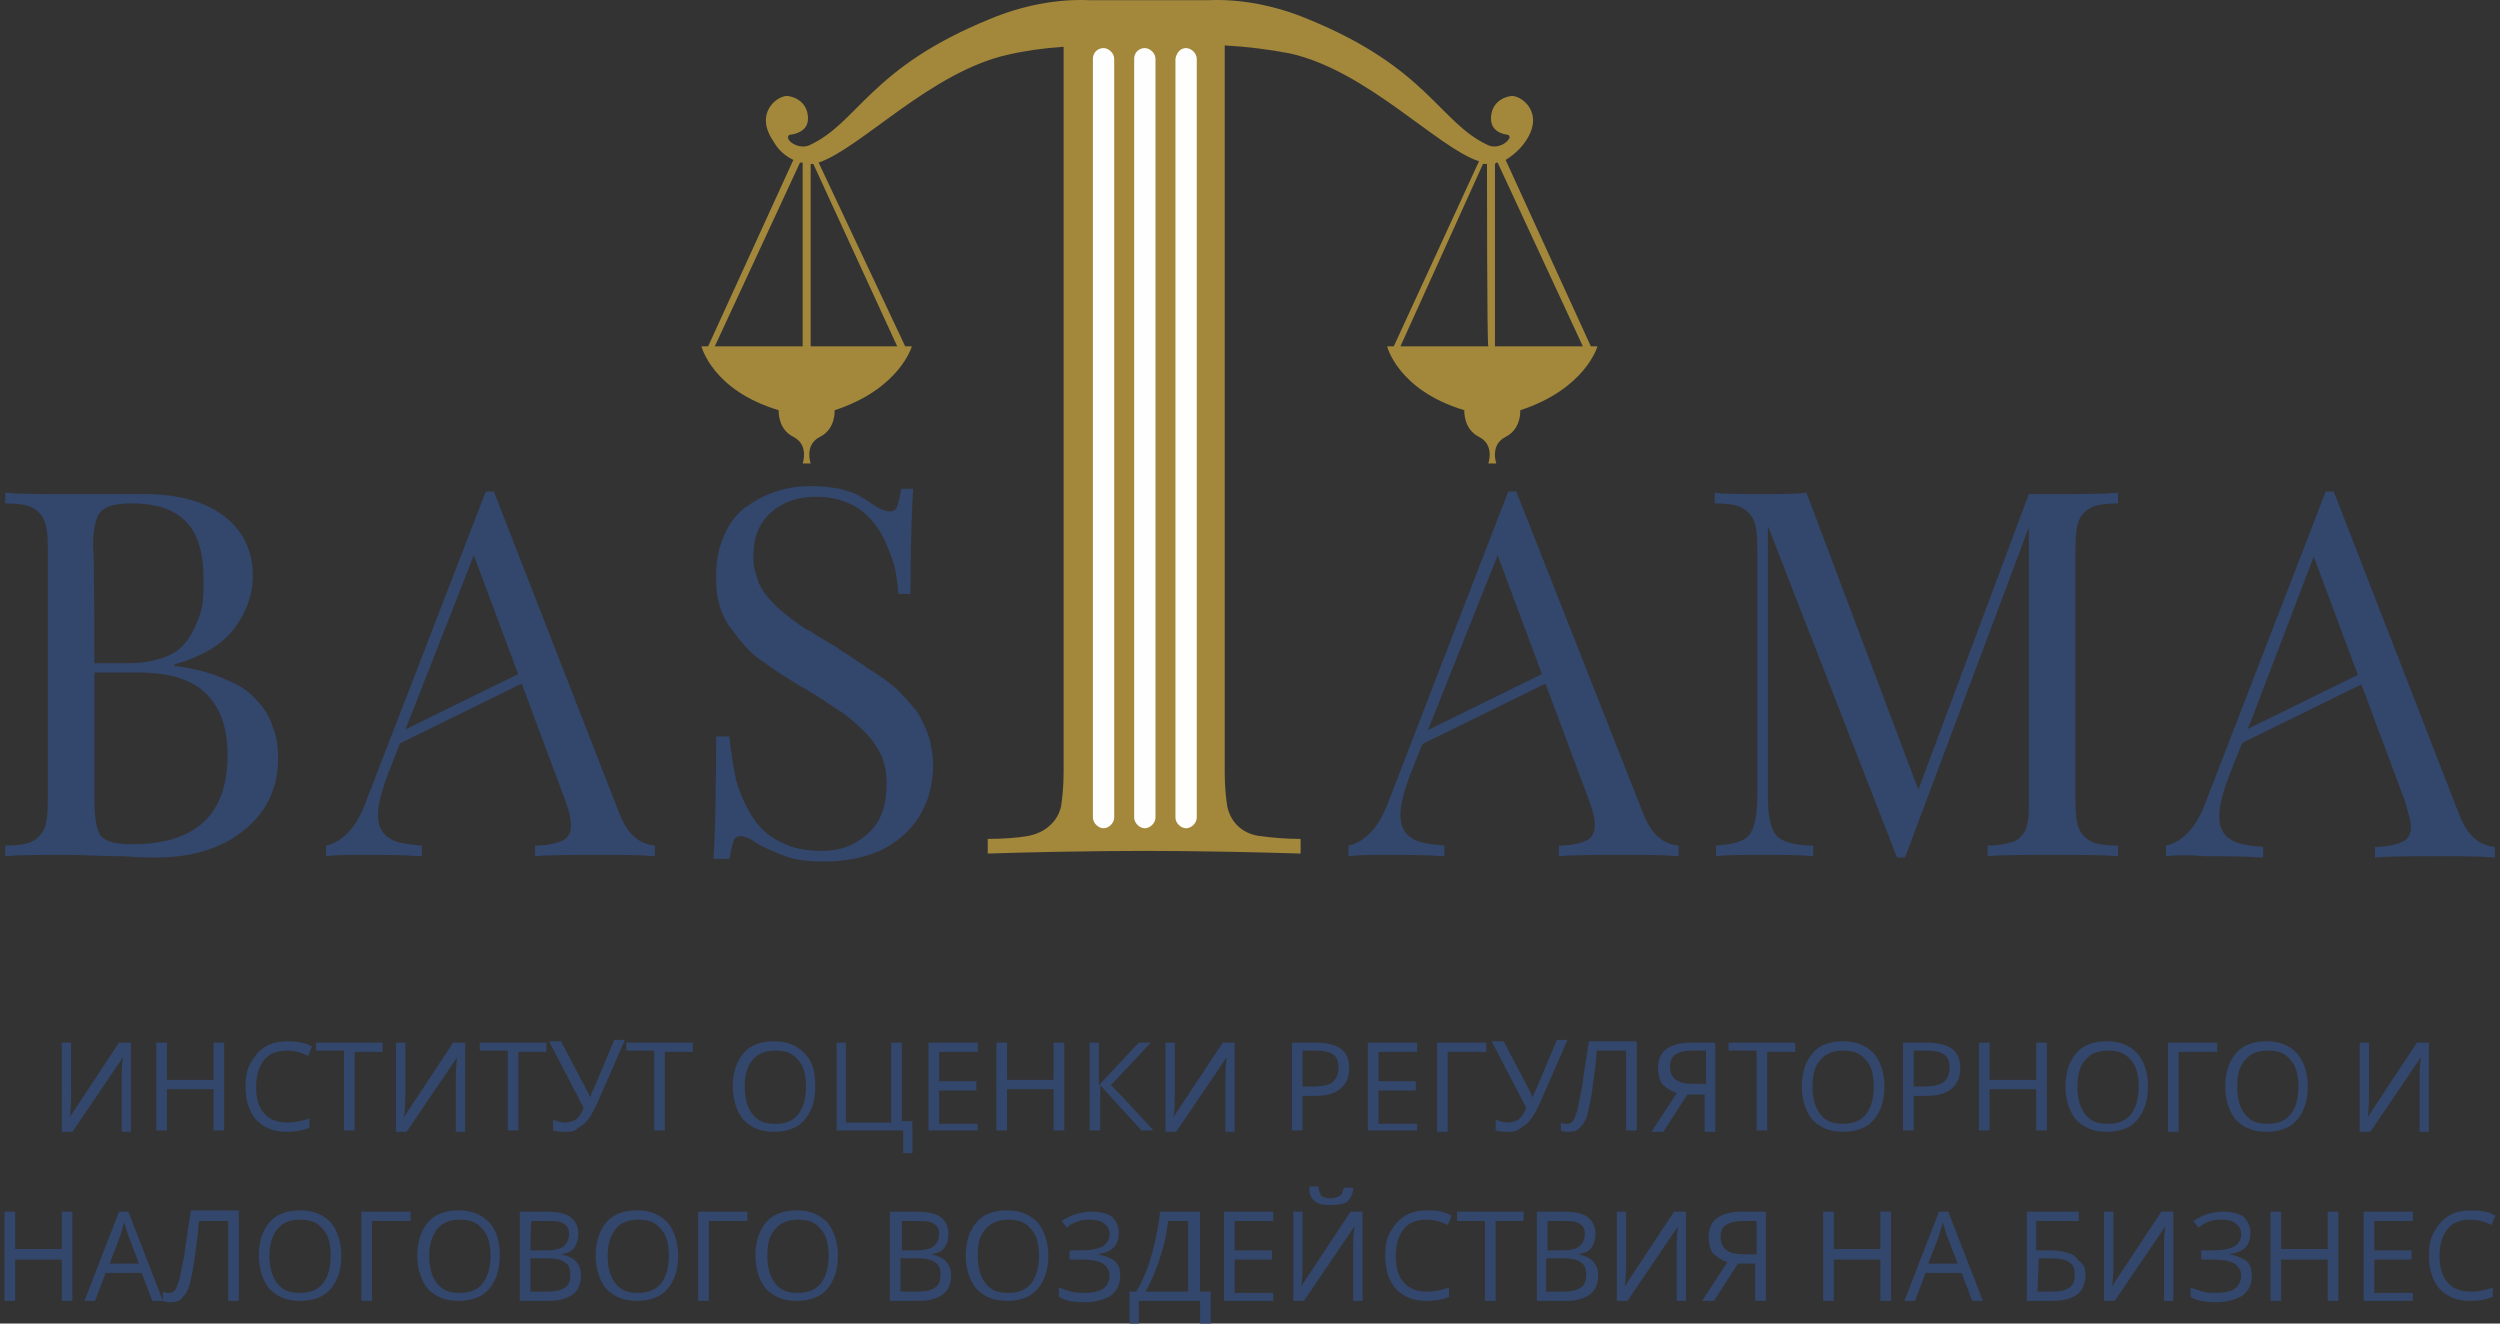
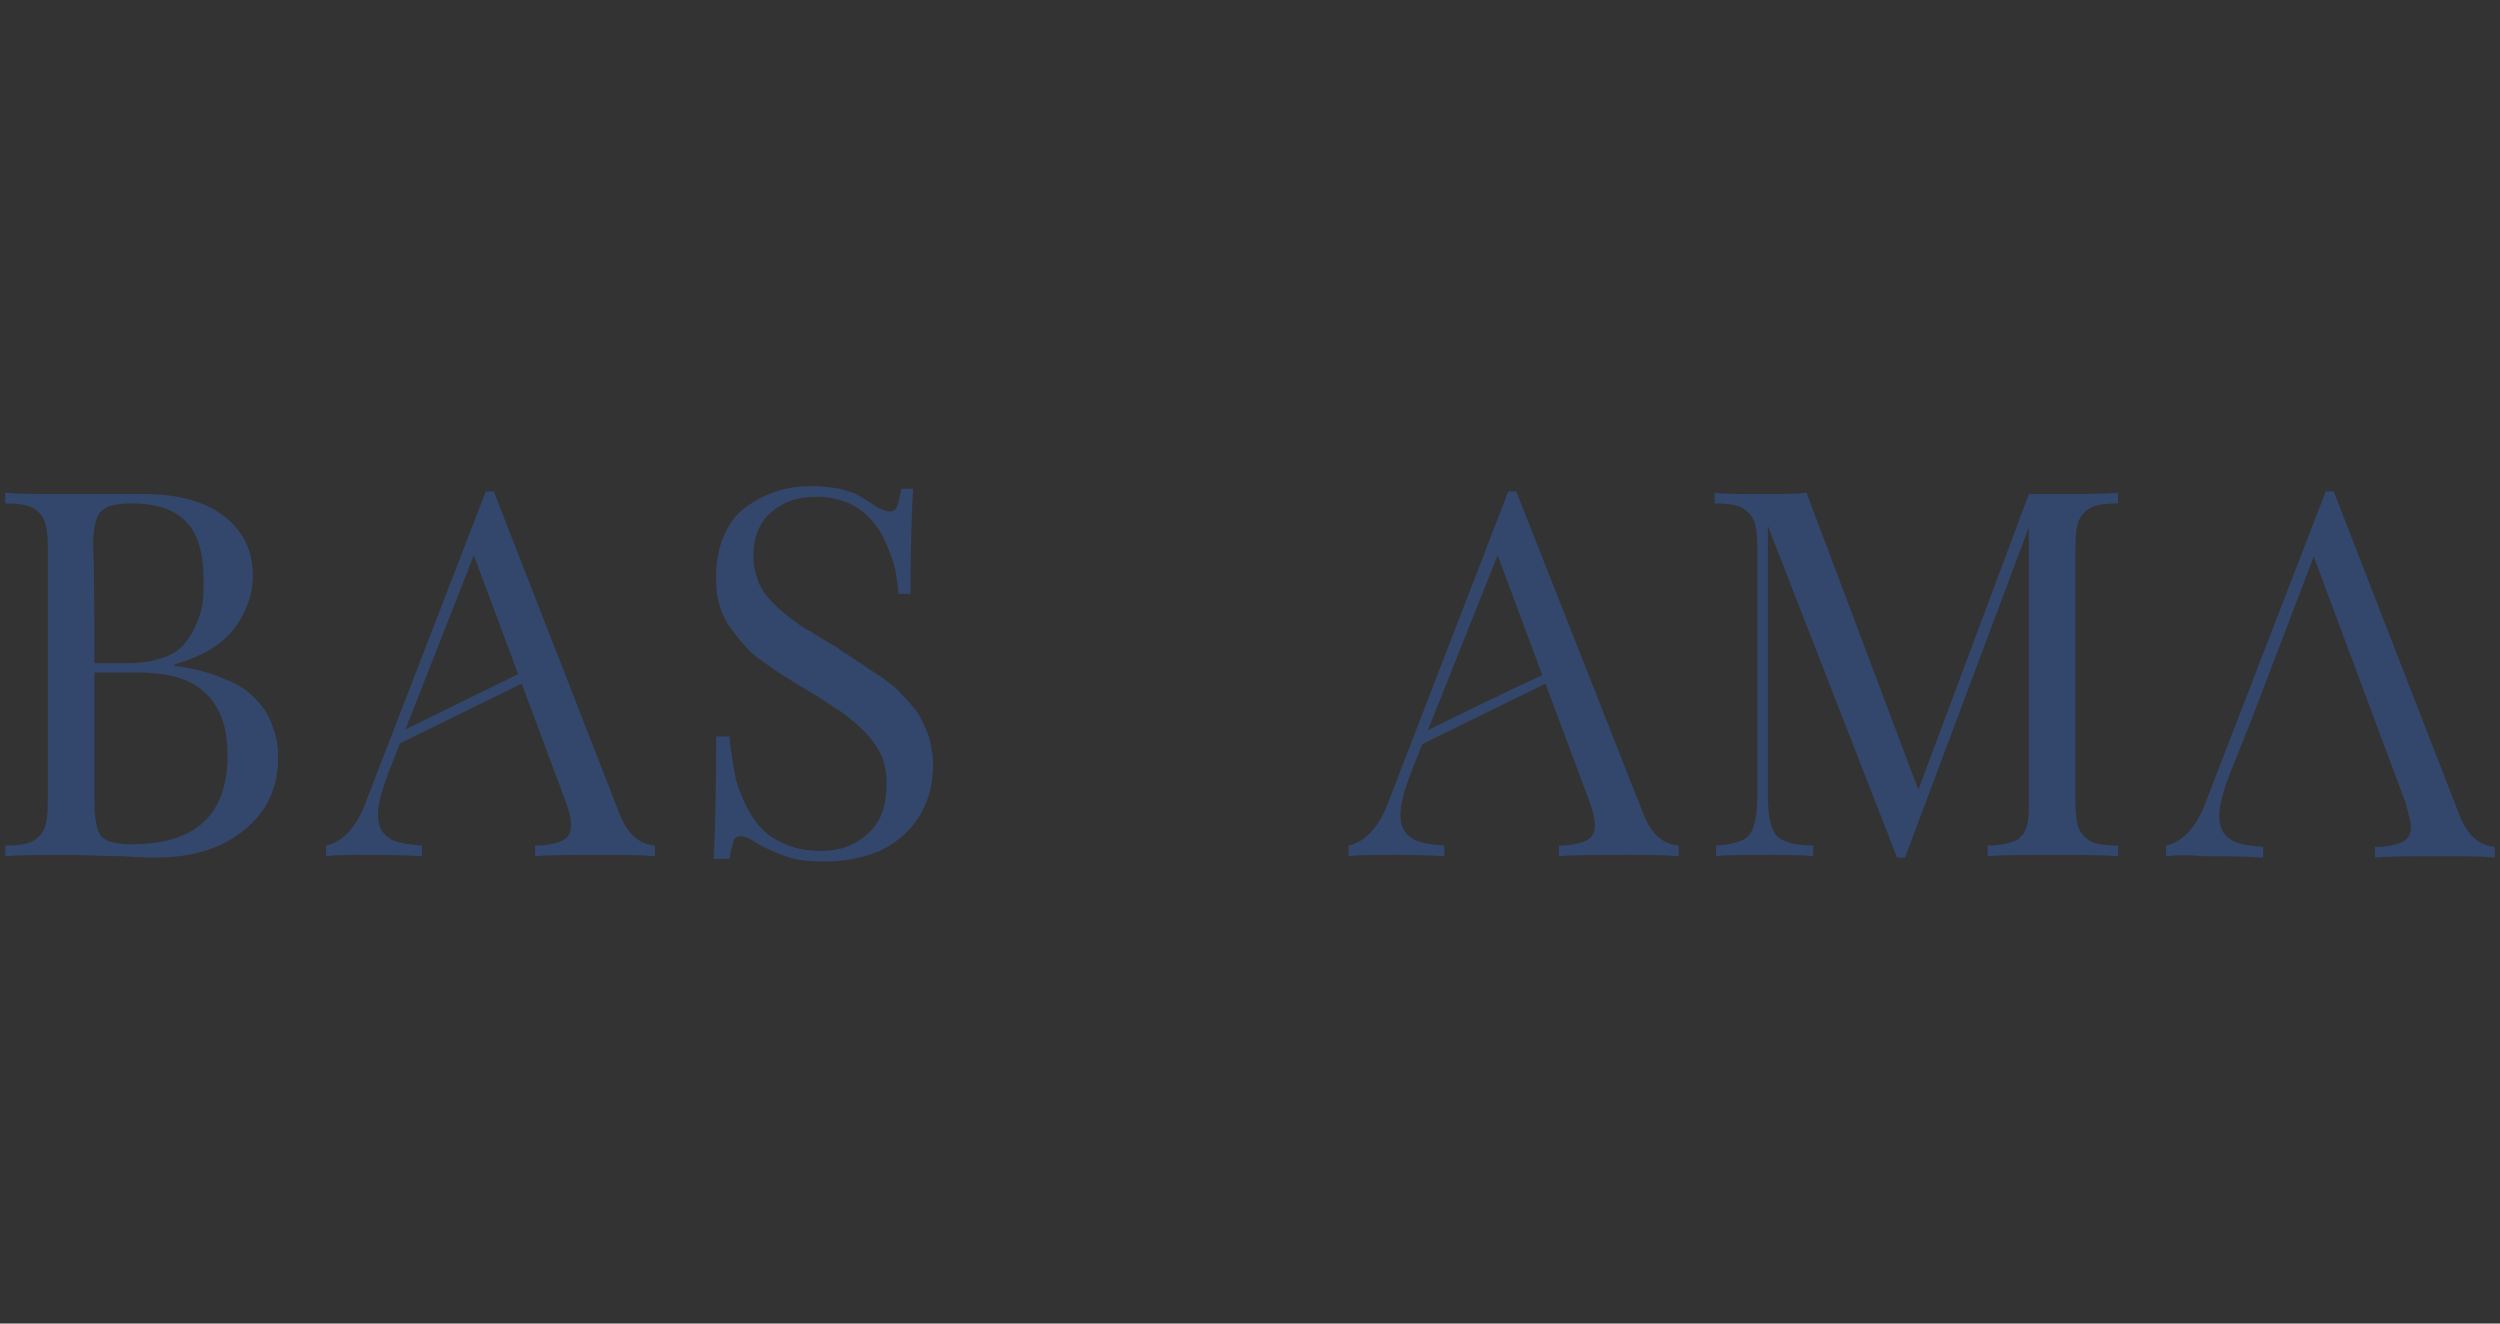
<svg xmlns="http://www.w3.org/2000/svg" width="204" height="108" viewBox="0 0 204 108" fill="none">
  <rect x="0" y="0" width="204" height="108" fill="#333333" stroke="none" />
-   <path d="M99.936 3.707V63.024C99.936 64.219 100.045 65.197 100.153 65.849C100.479 67.261 101.566 68.13 102.978 68.239C103.738 68.347 104.825 68.456 106.128 68.456V69.651C102.869 69.542 97.546 69.433 93.418 69.433C89.398 69.433 83.64 69.542 80.599 69.651V68.456C82.011 68.456 83.097 68.347 83.749 68.239C85.161 68.021 86.248 67.152 86.574 65.849C86.682 65.197 86.791 64.219 86.791 63.024V3.816C85.161 3.925 83.64 4.142 82.228 4.468C75.927 5.88 70.278 12.072 66.801 13.268L73.863 28.26H74.406C74.406 28.26 73.428 31.736 68.105 33.474C68.105 33.474 68.214 34.995 66.91 35.647C65.606 36.299 66.15 37.82 66.15 37.82H65.824H65.498C65.498 37.82 66.041 36.299 64.737 35.647C63.434 34.995 63.542 33.474 63.542 33.474C58.11 31.845 57.241 28.26 57.241 28.26H57.784L64.737 13.05C64.085 12.724 63.542 12.29 63.108 11.529C61.478 9.139 63.542 7.727 64.303 7.836C65.063 7.944 65.932 8.487 65.932 9.682C65.932 10.877 64.52 10.986 64.52 10.986C64.52 10.986 64.303 10.986 64.303 11.203C64.303 11.638 65.28 12.181 66.041 11.855C70.061 10.008 70.93 5.554 80.816 1.535C83.423 0.448 86.248 -0.095 88.855 0.014H98.632C101.24 -0.095 104.064 0.448 106.672 1.535C116.558 5.554 117.427 10.008 121.446 11.855C122.207 12.181 123.076 11.638 123.185 11.203C123.185 10.986 122.967 10.986 122.967 10.986C122.967 10.986 121.664 10.877 121.664 9.682C121.664 8.487 122.533 7.944 123.293 7.836C124.054 7.727 126.118 9.139 124.488 11.529C124.054 12.181 123.402 12.724 122.859 13.05L129.812 28.26H130.355C130.355 28.26 129.377 31.736 124.054 33.474C124.054 33.474 124.162 34.995 122.859 35.647C121.555 36.299 122.098 37.82 122.098 37.82H121.772H121.446C121.446 37.82 121.99 36.299 120.686 35.647C119.382 34.995 119.491 33.474 119.491 33.474C114.059 31.845 113.19 28.26 113.19 28.26H113.733L120.686 13.159C117.318 12.072 111.56 5.771 105.259 4.359C103.521 4.033 101.892 3.816 99.936 3.707ZM90.05 3.925C90.484 3.925 90.919 4.359 90.919 4.794V66.718C90.919 67.152 90.484 67.587 90.05 67.587C89.615 67.587 89.181 67.152 89.181 66.718V4.794C89.181 4.251 89.615 3.925 90.05 3.925ZM96.786 3.925C97.22 3.925 97.655 4.359 97.655 4.794V66.718C97.655 67.152 97.22 67.587 96.786 67.587C96.351 67.587 95.916 67.152 95.916 66.718V4.794C96.025 4.251 96.351 3.925 96.786 3.925ZM93.418 3.925C93.852 3.925 94.287 4.359 94.287 4.794V66.718C94.287 67.152 93.852 67.587 93.418 67.587C92.983 67.587 92.549 67.152 92.549 66.718V4.794C92.549 4.251 92.983 3.925 93.418 3.925ZM65.28 13.268L58.328 28.26H65.498V13.268C65.389 13.268 65.389 13.268 65.28 13.268ZM66.15 13.376V28.26H73.211L66.367 13.376C66.258 13.376 66.15 13.376 66.15 13.376ZM122.207 13.268C122.098 13.268 122.098 13.268 121.99 13.376V28.26H129.16L122.207 13.268ZM121.338 13.376C121.229 13.376 121.121 13.376 121.012 13.376L114.276 28.26H121.446C121.338 28.26 121.338 13.376 121.338 13.376Z" fill="#A3883B" />
-   <path fill-rule="evenodd" clip-rule="evenodd" d="M90.05 3.924C90.485 3.924 90.919 4.359 90.919 4.793V66.717C90.919 67.152 90.485 67.586 90.05 67.586C89.616 67.586 89.181 67.152 89.181 66.717V4.793C89.181 4.25 89.616 3.924 90.05 3.924ZM96.786 3.924C97.22 3.924 97.655 4.359 97.655 4.793V66.717C97.655 67.152 97.22 67.586 96.786 67.586C96.351 67.586 95.917 67.152 95.917 66.717V4.793C96.025 4.25 96.351 3.924 96.786 3.924ZM93.418 3.924C93.853 3.924 94.287 4.359 94.287 4.793V66.717C94.287 67.152 93.853 67.586 93.418 67.586C92.984 67.586 92.549 67.152 92.549 66.717V4.793C92.549 4.25 92.984 3.924 93.418 3.924Z" fill="#FEFEFE" />
  <path d="M0.423 69.868V68.999C1.401 68.999 2.162 68.89 2.596 68.673C3.031 68.456 3.357 68.13 3.574 67.695C3.791 67.261 3.9 66.5 3.9 65.414V44.664C3.9 43.578 3.791 42.817 3.574 42.383C3.357 41.948 3.031 41.622 2.596 41.405C2.162 41.187 1.401 41.079 0.423 41.079V40.21C1.618 40.318 3.248 40.318 5.529 40.318C6.507 40.318 7.811 40.318 9.332 40.318C10.853 40.318 11.722 40.318 11.83 40.318C14.655 40.318 16.828 40.97 18.349 42.165C19.87 43.36 20.63 44.99 20.63 46.945C20.63 48.575 20.087 49.987 19.109 51.291C18.131 52.594 16.502 53.572 14.22 54.224V54.333C15.85 54.55 17.154 54.876 18.349 55.419C19.544 55.854 20.413 56.505 20.956 57.157C21.608 57.809 22.042 58.57 22.26 59.33C22.586 60.09 22.694 60.96 22.694 61.829C22.694 64.219 21.825 66.174 19.978 67.695C18.131 69.216 15.741 69.977 12.7 69.977C12.482 69.977 11.504 69.977 9.984 69.868C8.354 69.868 6.942 69.759 5.529 69.759C3.357 69.759 1.618 69.759 0.423 69.868ZM7.702 65.414C7.702 66.826 7.919 67.804 8.245 68.238C8.68 68.673 9.44 68.89 10.744 68.89C15.959 68.89 18.566 66.5 18.566 61.611C18.566 59.439 18.023 57.809 16.828 56.614C15.633 55.419 13.786 54.876 11.178 54.876H7.702V65.414ZM7.702 54.115H10.527C11.722 54.115 12.7 53.898 13.569 53.572C14.438 53.246 14.981 52.703 15.415 52.051C15.85 51.399 16.176 50.639 16.393 49.879C16.61 49.118 16.61 48.249 16.61 47.271C16.61 45.207 16.176 43.578 15.198 42.6C14.329 41.622 12.808 41.079 10.744 41.079C9.44 41.079 8.68 41.296 8.245 41.731C7.811 42.165 7.593 43.143 7.593 44.664C7.702 44.664 7.702 54.115 7.702 54.115ZM26.605 69.868V68.999C28.017 68.673 29.104 67.478 29.864 65.414L39.642 40.101H40.294L50.506 66.283C51.157 68.021 52.135 68.89 53.439 68.999V69.868C52.244 69.759 50.831 69.759 48.985 69.759C46.595 69.759 44.856 69.759 43.661 69.868V68.999C44.748 68.999 45.508 68.782 45.943 68.564C46.377 68.347 46.595 67.912 46.595 67.369C46.595 66.935 46.486 66.283 46.16 65.414L38.664 45.316L31.711 63.024C31.168 64.436 30.842 65.631 30.842 66.5C30.842 67.369 31.168 68.021 31.711 68.347C32.254 68.782 33.232 68.89 34.427 68.999V69.868C32.798 69.759 31.277 69.759 29.647 69.759C28.452 69.759 27.366 69.759 26.605 69.868ZM58.219 70.085C58.328 68.564 58.436 65.197 58.436 60.09H59.523C59.631 61.394 59.849 62.589 60.066 63.676C60.392 64.762 60.826 65.74 61.369 66.609C61.913 67.478 62.673 68.238 63.651 68.673C64.629 69.216 65.715 69.433 67.019 69.433C68.54 69.433 69.735 68.999 70.821 68.021C71.907 67.043 72.342 65.74 72.342 63.893C72.342 63.132 72.233 62.372 71.907 61.611C71.582 60.96 71.147 60.308 70.495 59.656C69.843 59.004 69.191 58.461 68.54 58.026C67.888 57.592 66.91 56.94 65.824 56.288C65.063 55.854 64.411 55.419 63.868 55.093C63.325 54.767 62.782 54.333 62.13 53.898C61.478 53.464 60.935 52.92 60.609 52.486C60.174 52.051 59.849 51.508 59.414 50.965C59.088 50.422 58.762 49.77 58.654 49.118C58.436 48.466 58.436 47.706 58.436 46.945C58.436 45.75 58.654 44.664 59.088 43.686C59.523 42.708 60.066 41.948 60.826 41.405C61.587 40.861 62.347 40.427 63.325 40.101C64.303 39.775 65.28 39.666 66.258 39.666C67.127 39.666 67.888 39.775 68.54 39.884C69.191 40.101 69.735 40.21 70.061 40.427C70.386 40.644 70.821 40.861 71.255 41.187C71.907 41.622 72.342 41.731 72.668 41.731C72.885 41.731 73.102 41.622 73.211 41.296C73.32 40.97 73.428 40.536 73.537 39.884H74.515C74.406 41.513 74.297 44.338 74.297 48.466H73.32C73.211 47.38 73.102 46.402 72.776 45.533C72.451 44.664 72.125 43.795 71.582 43.034C71.038 42.274 70.386 41.622 69.517 41.187C68.648 40.753 67.671 40.536 66.584 40.536C65.063 40.536 63.868 40.97 62.89 41.839C61.913 42.708 61.478 43.903 61.478 45.316C61.478 45.75 61.478 46.076 61.587 46.511C61.695 46.837 61.804 47.271 61.913 47.597C62.13 47.923 62.239 48.249 62.456 48.466C62.673 48.792 62.89 49.009 63.216 49.335C63.542 49.661 63.76 49.879 64.085 50.096C64.303 50.313 64.629 50.53 65.063 50.856C65.498 51.182 65.824 51.399 66.15 51.508C66.367 51.725 66.801 51.943 67.345 52.269C67.888 52.594 68.322 52.812 68.54 53.029C69.3 53.464 69.843 53.898 70.386 54.224C70.821 54.55 71.364 54.876 72.016 55.31C72.559 55.745 73.102 56.071 73.428 56.505C73.754 56.831 74.189 57.266 74.515 57.7C74.949 58.135 75.166 58.678 75.384 59.113C75.601 59.547 75.818 60.09 75.927 60.634C76.036 61.177 76.144 61.829 76.144 62.372C76.144 64.11 75.71 65.522 74.949 66.718C74.189 67.912 73.102 68.782 71.799 69.433C70.495 69.977 68.974 70.302 67.345 70.302C66.041 70.302 64.954 70.194 64.085 69.868C63.216 69.542 62.456 69.216 61.695 68.782C61.152 68.347 60.718 68.238 60.392 68.238C60.174 68.238 59.957 68.347 59.849 68.673C59.74 68.999 59.631 69.433 59.523 70.085C59.414 70.085 58.219 70.085 58.219 70.085ZM110.039 69.868V68.999C111.452 68.673 112.538 67.478 113.299 65.414L123.076 40.101H123.728L134.048 66.283C134.7 68.021 135.678 68.89 136.982 68.999V69.868C135.787 69.759 134.374 69.759 132.528 69.759C130.138 69.759 128.399 69.759 127.204 69.868V68.999C128.291 68.999 129.051 68.782 129.486 68.564C129.92 68.347 130.138 67.912 130.138 67.369C130.138 66.935 130.029 66.283 129.703 65.414L122.207 45.316L115.145 63.024C114.602 64.436 114.276 65.631 114.276 66.5C114.276 67.369 114.602 68.021 115.145 68.347C115.689 68.782 116.666 68.89 117.861 68.999V69.868C116.232 69.759 114.711 69.759 113.081 69.759C111.886 69.759 110.909 69.759 110.039 69.868ZM140.024 69.868V68.999C141.436 68.89 142.305 68.673 142.74 68.13C143.174 67.587 143.391 66.5 143.391 64.979V44.664C143.391 43.578 143.283 42.817 143.065 42.383C142.848 41.948 142.522 41.622 142.088 41.405C141.653 41.187 140.893 41.079 139.915 41.079V40.21C140.784 40.318 142.088 40.318 143.826 40.318C145.347 40.318 146.433 40.318 147.411 40.21L156.537 64.436L165.554 40.318H167.509C169.682 40.318 171.529 40.318 172.832 40.21V41.079C171.855 41.079 171.094 41.187 170.66 41.405C170.225 41.622 169.899 41.948 169.682 42.383C169.465 42.817 169.356 43.578 169.356 44.664V65.414C169.356 66.5 169.465 67.261 169.682 67.695C169.899 68.13 170.225 68.456 170.66 68.673C171.094 68.89 171.855 68.999 172.832 68.999V69.868C171.529 69.759 169.791 69.759 167.509 69.759C165.119 69.759 163.381 69.759 162.186 69.868V68.999C162.946 68.999 163.489 68.89 163.924 68.782C164.359 68.673 164.684 68.564 164.902 68.238C165.228 68.021 165.336 67.587 165.445 67.152C165.554 66.717 165.554 66.066 165.554 65.305V43.034L155.45 69.977H154.798L144.26 42.926V64.979C144.26 66.5 144.478 67.587 144.912 68.13C145.347 68.673 146.433 68.999 147.954 68.999V69.868C146.976 69.759 145.564 69.759 143.717 69.759C142.196 69.759 140.893 69.759 140.024 69.868ZM176.743 69.868V68.999C178.156 68.673 179.242 67.478 180.003 65.414L189.78 40.101H190.432L200.644 66.391C201.296 68.13 202.273 68.999 203.577 69.108V69.977C202.382 69.868 200.97 69.868 199.123 69.868C196.733 69.868 194.995 69.868 193.8 69.977V69.108C194.886 69.108 195.646 68.89 196.081 68.673C196.516 68.456 196.733 68.021 196.733 67.478C196.733 67.043 196.516 66.391 196.298 65.522L188.802 45.424L183.696 58.787L181.958 63.132C181.415 64.545 181.089 65.74 181.089 66.609C181.089 67.478 181.415 68.13 181.958 68.456C182.501 68.89 183.479 68.999 184.674 69.108V69.977C183.044 69.868 181.523 69.868 179.894 69.868C178.699 69.759 177.612 69.759 176.743 69.868Z" fill="#33466B" />
  <path fill-rule="evenodd" clip-rule="evenodd" d="M32.146 59.982L44.531 53.898C44.748 53.79 44.965 53.898 45.074 54.115C45.183 54.333 45.074 54.55 44.857 54.659L32.472 60.742C32.255 60.851 32.038 60.742 31.929 60.525C31.82 60.308 31.929 60.091 32.146 59.982Z" fill="#33466B" />
-   <path fill-rule="evenodd" clip-rule="evenodd" d="M115.689 59.982L128.073 53.898C128.291 53.79 128.508 53.898 128.617 54.115C128.725 54.333 128.617 54.55 128.399 54.659L116.015 60.742C115.797 60.851 115.58 60.742 115.471 60.525C115.363 60.308 115.471 60.091 115.689 59.982Z" fill="#33466B" />
-   <path fill-rule="evenodd" clip-rule="evenodd" d="M182.393 59.982L194.777 53.898C194.995 53.79 195.212 53.898 195.321 54.115C195.429 54.333 195.321 54.55 195.103 54.659L182.718 60.742C182.501 60.851 182.284 60.742 182.175 60.525C182.175 60.308 182.175 60.091 182.393 59.982Z" fill="#33466B" />
-   <path d="M5.04 85.077H5.801V89.097C5.801 89.858 5.801 90.509 5.692 91.161L9.712 85.077H10.689V92.356H9.929V88.337C9.929 87.685 9.929 86.924 10.037 86.272L5.909 92.356H5.04C5.04 92.248 5.04 85.077 5.04 85.077ZM18.294 92.248H17.425V88.88H13.623V92.248H12.753V85.077H13.623V88.119H17.425V85.077H18.294V92.248ZM23.4 85.729C22.64 85.729 21.988 85.947 21.553 86.49C21.119 87.033 20.901 87.793 20.901 88.662C20.901 89.64 21.119 90.401 21.553 90.835C21.988 91.378 22.64 91.596 23.509 91.596C24.052 91.596 24.595 91.487 25.247 91.27V92.03C24.704 92.248 24.16 92.356 23.4 92.356C22.314 92.356 21.553 92.03 20.901 91.378C20.358 90.727 20.032 89.858 20.032 88.662C20.032 87.902 20.141 87.25 20.467 86.707C20.793 86.164 21.119 85.729 21.662 85.403C22.205 85.077 22.857 84.969 23.509 84.969C24.269 84.969 24.921 85.077 25.464 85.403L25.138 86.164C24.486 85.838 23.943 85.729 23.4 85.729ZM28.941 92.248H28.071V85.729H25.79V85.077H31.222V85.838H28.941V92.248ZM32.308 85.077H33.069V89.097C33.069 89.858 33.069 90.509 32.96 91.161L36.98 85.077H37.958V92.356H37.197V88.337C37.197 87.685 37.197 86.924 37.306 86.272L33.177 92.356H32.308C32.308 92.248 32.308 85.077 32.308 85.077ZM42.303 92.248H41.434V85.729H39.153V85.077H44.584V85.838H42.303C42.303 85.729 42.303 92.248 42.303 92.248ZM46.105 92.356C45.779 92.356 45.454 92.356 45.128 92.248V91.378C45.454 91.487 45.779 91.596 46.105 91.596C46.431 91.596 46.757 91.487 46.974 91.378C47.192 91.161 47.409 90.944 47.626 90.401L44.802 84.969H45.779L47.952 89.097C48.061 89.206 48.061 89.423 48.169 89.532C48.278 89.206 48.278 89.097 48.387 88.988L50.125 84.86H50.994L48.713 90.075C48.387 90.727 48.169 91.161 47.952 91.378C47.735 91.704 47.518 91.813 47.192 92.03C46.866 92.356 46.54 92.356 46.105 92.356ZM54.253 92.248H53.384V85.729H51.103V85.077H56.535V85.838H54.253C54.253 85.729 54.253 92.248 54.253 92.248ZM66.529 88.662C66.529 89.858 66.204 90.727 65.66 91.378C65.117 92.03 64.248 92.356 63.162 92.356C62.075 92.356 61.315 92.03 60.663 91.378C60.12 90.727 59.794 89.749 59.794 88.662C59.794 87.467 60.12 86.598 60.663 85.947C61.206 85.295 62.075 84.969 63.162 84.969C64.248 84.969 65.008 85.295 65.66 85.947C66.312 86.598 66.529 87.467 66.529 88.662ZM60.772 88.662C60.772 89.64 60.989 90.401 61.423 90.944C61.858 91.487 62.401 91.704 63.27 91.704C64.031 91.704 64.683 91.487 65.117 90.944C65.552 90.401 65.769 89.64 65.769 88.662C65.769 87.685 65.552 86.924 65.117 86.49C64.683 85.947 64.139 85.729 63.27 85.729C62.51 85.729 61.858 85.947 61.423 86.49C60.989 86.924 60.772 87.685 60.772 88.662ZM73.591 91.487H74.46V94.094H73.7V92.248H68.268V85.077H69.028V91.596H72.722V85.077H73.591V91.487ZM79.783 92.248H75.764V85.077H79.783V85.838H76.633V88.228H79.675V88.988H76.633V91.704H79.783V92.248ZM86.845 92.248H85.976V88.88H82.173V92.248H81.304V85.077H82.173V88.119H85.976V85.077H86.845V92.248ZM94.124 92.248H93.146L89.778 88.554V92.248H88.909V85.077H89.669V88.554L92.928 85.077H93.906L90.647 88.554C90.756 88.554 94.124 92.248 94.124 92.248ZM95.101 85.077H95.862V89.097C95.862 89.858 95.862 90.509 95.753 91.161L99.773 85.077H100.75V92.356H99.99V88.337C99.99 87.685 99.99 86.924 100.099 86.272L95.97 92.356H95.101C95.101 92.248 95.101 85.077 95.101 85.077ZM110.093 87.141C110.093 87.902 109.876 88.445 109.333 88.88C108.79 89.314 108.138 89.423 107.16 89.423H106.291V92.248H105.422V85.077H107.269C109.224 85.077 110.093 85.729 110.093 87.141ZM106.291 88.662H107.051C107.812 88.662 108.355 88.554 108.681 88.337C109.007 88.119 109.224 87.685 109.224 87.141C109.224 86.707 109.116 86.272 108.79 86.055C108.464 85.838 108.029 85.729 107.269 85.729H106.291V88.662ZM115.634 92.248H111.614V85.077H115.634V85.838H112.483V88.228H115.525V88.988H112.483V91.704H115.634V92.248ZM121.283 85.077V85.838H118.133V92.356H117.263V85.077H121.283ZM123.021 92.356C122.695 92.356 122.369 92.356 122.044 92.248V91.378C122.369 91.487 122.695 91.596 123.021 91.596C123.347 91.596 123.673 91.487 123.89 91.378C124.108 91.161 124.325 90.944 124.542 90.401L121.718 84.969H122.695L124.868 89.097C124.977 89.206 124.977 89.423 125.085 89.532C125.194 89.206 125.194 89.097 125.303 88.988L127.041 84.86H127.91L125.629 90.075C125.303 90.727 125.085 91.161 124.868 91.378C124.651 91.704 124.434 91.813 124.108 92.03C123.782 92.356 123.456 92.356 123.021 92.356ZM133.559 92.248H132.69V85.729H130.3L130.191 86.924C129.974 88.554 129.866 89.64 129.648 90.401C129.54 91.161 129.322 91.596 128.996 91.922C128.779 92.248 128.453 92.356 128.019 92.356C127.801 92.356 127.584 92.356 127.367 92.248V91.596C127.584 91.704 127.693 91.704 127.91 91.704C128.127 91.704 128.236 91.596 128.345 91.487C128.453 91.378 128.562 91.052 128.671 90.727C128.779 90.401 128.888 89.64 129.105 88.662C129.214 87.685 129.431 86.49 129.648 84.969H133.559V92.248ZM137.687 89.314L135.732 92.356H134.754L136.818 89.206C136.275 88.988 135.949 88.771 135.623 88.445C135.406 88.119 135.297 87.685 135.297 87.141C135.297 86.49 135.515 85.947 135.949 85.621C136.384 85.295 137.036 85.077 138.013 85.077H139.969V92.356H139.1V89.314H137.687ZM139.208 85.729H138.122C137.47 85.729 137.036 85.838 136.71 86.055C136.384 86.272 136.275 86.598 136.275 87.033C136.275 88.011 136.927 88.445 138.122 88.445H139.208V85.729ZM144.206 92.248H143.337V85.729H141.055V85.077H146.487V85.838H144.206V92.248ZM153.766 88.662C153.766 89.858 153.44 90.727 152.897 91.378C152.354 92.03 151.485 92.356 150.398 92.356C149.312 92.356 148.551 92.03 147.899 91.378C147.356 90.727 147.03 89.749 147.03 88.662C147.03 87.467 147.356 86.598 147.899 85.947C148.443 85.295 149.312 84.969 150.398 84.969C151.485 84.969 152.245 85.295 152.897 85.947C153.44 86.598 153.766 87.467 153.766 88.662ZM147.899 88.662C147.899 89.64 148.117 90.401 148.551 90.944C148.986 91.487 149.529 91.704 150.398 91.704C151.159 91.704 151.81 91.487 152.245 90.944C152.68 90.401 152.897 89.64 152.897 88.662C152.897 87.685 152.68 86.924 152.245 86.49C151.81 85.947 151.267 85.729 150.398 85.729C149.638 85.729 148.986 85.947 148.551 86.49C148.117 86.924 147.899 87.685 147.899 88.662ZM159.958 87.141C159.958 87.902 159.741 88.445 159.198 88.88C158.655 89.314 158.003 89.423 157.025 89.423H156.156V92.248H155.287V85.077H157.134C159.089 85.077 159.958 85.729 159.958 87.141ZM156.156 88.662H156.916C157.677 88.662 158.22 88.554 158.546 88.337C158.872 88.119 159.089 87.685 159.089 87.141C159.089 86.707 158.981 86.272 158.655 86.055C158.329 85.838 157.894 85.729 157.134 85.729H156.156V88.662ZM167.02 92.248H166.151V88.88H162.348V92.248H161.479V85.077H162.348V88.119H166.151V85.077H167.02V92.248ZM175.276 88.662C175.276 89.858 174.95 90.727 174.407 91.378C173.864 92.03 172.995 92.356 171.909 92.356C170.822 92.356 170.062 92.03 169.41 91.378C168.867 90.727 168.541 89.749 168.541 88.662C168.541 87.467 168.867 86.598 169.41 85.947C169.953 85.295 170.822 84.969 171.909 84.969C172.995 84.969 173.755 85.295 174.407 85.947C174.95 86.598 175.276 87.467 175.276 88.662ZM169.519 88.662C169.519 89.64 169.736 90.401 170.17 90.944C170.605 91.487 171.148 91.704 172.017 91.704C172.778 91.704 173.429 91.487 173.864 90.944C174.299 90.401 174.516 89.64 174.516 88.662C174.516 87.685 174.299 86.924 173.864 86.49C173.429 85.947 172.886 85.729 172.017 85.729C171.257 85.729 170.605 85.947 170.17 86.49C169.736 86.924 169.519 87.685 169.519 88.662ZM180.926 85.077V85.838H177.775V92.356H176.906V85.077H180.926ZM188.313 88.662C188.313 89.858 187.987 90.727 187.444 91.378C186.901 92.03 186.032 92.356 184.945 92.356C183.859 92.356 183.098 92.03 182.446 91.378C181.903 90.727 181.577 89.749 181.577 88.662C181.577 87.467 181.903 86.598 182.446 85.947C182.99 85.295 183.859 84.969 184.945 84.969C186.032 84.969 186.792 85.295 187.444 85.947C187.987 86.598 188.313 87.467 188.313 88.662ZM182.555 88.662C182.555 89.64 182.772 90.401 183.207 90.944C183.642 91.487 184.185 91.704 185.054 91.704C185.814 91.704 186.466 91.487 186.901 90.944C187.335 90.401 187.552 89.64 187.552 88.662C187.552 87.685 187.335 86.924 186.901 86.49C186.466 85.947 185.923 85.729 185.054 85.729C184.293 85.729 183.642 85.947 183.207 86.49C182.772 86.924 182.555 87.685 182.555 88.662ZM192.55 85.077H193.31V89.097C193.31 89.858 193.31 90.509 193.202 91.161L197.221 85.077H198.199V92.356H197.439V88.337C197.439 87.685 197.439 86.924 197.547 86.272L193.419 92.356H192.55C192.55 92.248 192.55 85.077 192.55 85.077ZM5.909 106.153H5.04V102.785H1.238V106.153H0.369V98.874H1.238V101.916H5.04V98.874H5.909V106.153ZM12.428 106.153L11.558 103.872H8.625L7.756 106.153H6.887L9.712 98.874H10.472L13.297 106.153H12.428ZM11.341 103.111L10.472 100.83C10.363 100.504 10.255 100.178 10.146 99.744C10.037 100.069 9.929 100.395 9.82 100.83L8.951 103.111H11.341ZM19.489 106.153H18.62V99.635H16.23L16.121 100.83C15.904 102.46 15.795 103.546 15.578 104.306C15.469 105.067 15.252 105.501 14.926 105.827C14.709 106.153 14.383 106.262 13.948 106.262C13.731 106.262 13.514 106.262 13.297 106.153V105.393C13.514 105.501 13.623 105.501 13.84 105.501C14.057 105.501 14.166 105.393 14.274 105.284C14.383 105.175 14.492 104.85 14.6 104.524C14.709 104.198 14.818 103.437 15.035 102.46C15.143 101.482 15.361 100.287 15.578 98.766H19.489V106.153ZM27.854 102.46C27.854 103.655 27.528 104.524 26.985 105.175C26.442 105.827 25.573 106.153 24.486 106.153C23.4 106.153 22.64 105.827 21.988 105.175C21.445 104.524 21.119 103.546 21.119 102.46C21.119 101.264 21.445 100.395 21.988 99.744C22.531 99.092 23.4 98.766 24.486 98.766C25.573 98.766 26.333 99.092 26.985 99.744C27.528 100.395 27.854 101.373 27.854 102.46ZM21.988 102.46C21.988 103.437 22.205 104.198 22.64 104.741C23.074 105.284 23.617 105.501 24.486 105.501C25.247 105.501 25.899 105.284 26.333 104.741C26.768 104.198 26.985 103.437 26.985 102.46C26.985 101.482 26.768 100.721 26.333 100.287C25.899 99.744 25.355 99.526 24.486 99.526C23.726 99.526 23.074 99.744 22.64 100.287C22.205 100.83 21.988 101.59 21.988 102.46ZM33.503 98.874V99.635H30.353V106.153H29.484V98.874H33.503ZM40.782 102.46C40.782 103.655 40.456 104.524 39.913 105.175C39.37 105.827 38.501 106.153 37.414 106.153C36.328 106.153 35.568 105.827 34.916 105.175C34.372 104.524 34.047 103.546 34.047 102.46C34.047 101.264 34.372 100.395 34.916 99.744C35.459 99.092 36.328 98.766 37.414 98.766C38.501 98.766 39.261 99.092 39.913 99.744C40.565 100.395 40.782 101.373 40.782 102.46ZM35.024 102.46C35.024 103.437 35.242 104.198 35.676 104.741C36.111 105.284 36.654 105.501 37.523 105.501C38.283 105.501 38.935 105.284 39.37 104.741C39.804 104.198 40.022 103.437 40.022 102.46C40.022 101.482 39.804 100.721 39.37 100.287C38.935 99.744 38.392 99.526 37.523 99.526C36.763 99.526 36.111 99.744 35.676 100.287C35.242 100.83 35.024 101.59 35.024 102.46ZM42.412 98.874H44.476C45.454 98.874 46.105 98.983 46.54 99.309C46.974 99.635 47.192 100.069 47.192 100.721C47.192 101.156 47.083 101.482 46.866 101.808C46.649 102.134 46.323 102.242 45.779 102.351C46.866 102.568 47.409 103.111 47.409 104.089C47.409 104.741 47.192 105.284 46.757 105.61C46.323 105.936 45.671 106.153 44.91 106.153H42.412V98.874ZM43.281 102.025H44.693C45.236 102.025 45.671 101.916 45.997 101.699C46.214 101.482 46.431 101.156 46.431 100.721C46.431 100.287 46.323 100.069 45.997 99.852C45.671 99.635 45.236 99.635 44.584 99.635H43.389C43.281 99.635 43.281 102.025 43.281 102.025ZM43.281 102.677V105.393H44.802C45.345 105.393 45.779 105.284 46.105 105.067C46.431 104.85 46.54 104.524 46.54 103.98C46.54 103.546 46.431 103.22 46.105 103.003C45.779 102.785 45.345 102.677 44.693 102.677H43.281ZM55.34 102.46C55.34 103.655 55.014 104.524 54.471 105.175C53.927 105.827 53.058 106.153 51.972 106.153C50.886 106.153 50.125 105.827 49.473 105.175C48.93 104.524 48.604 103.546 48.604 102.46C48.604 101.264 48.93 100.395 49.473 99.744C50.016 99.092 50.886 98.766 51.972 98.766C53.058 98.766 53.819 99.092 54.471 99.744C55.014 100.395 55.34 101.373 55.34 102.46ZM49.582 102.46C49.582 103.437 49.799 104.198 50.234 104.741C50.668 105.284 51.211 105.501 52.081 105.501C52.841 105.501 53.493 105.284 53.927 104.741C54.362 104.198 54.579 103.437 54.579 102.46C54.579 101.482 54.362 100.721 53.927 100.287C53.493 99.744 52.95 99.526 52.081 99.526C51.32 99.526 50.668 99.744 50.234 100.287C49.799 100.83 49.582 101.59 49.582 102.46ZM60.989 98.874V99.635H57.838V106.153H56.969V98.874H60.989ZM68.376 102.46C68.376 103.655 68.05 104.524 67.507 105.175C66.964 105.827 66.095 106.153 65.008 106.153C63.922 106.153 63.162 105.827 62.51 105.175C61.967 104.524 61.641 103.546 61.641 102.46C61.641 101.264 61.967 100.395 62.51 99.744C63.053 99.092 63.922 98.766 65.008 98.766C66.095 98.766 66.855 99.092 67.507 99.744C68.05 100.395 68.376 101.373 68.376 102.46ZM62.618 102.46C62.618 103.437 62.836 104.198 63.27 104.741C63.705 105.284 64.248 105.501 65.117 105.501C65.878 105.501 66.529 105.284 66.964 104.741C67.398 104.198 67.616 103.437 67.616 102.46C67.616 101.482 67.398 100.721 66.964 100.287C66.529 99.744 65.986 99.526 65.117 99.526C64.357 99.526 63.705 99.744 63.27 100.287C62.727 100.83 62.618 101.59 62.618 102.46ZM72.613 98.874H74.677C75.655 98.874 76.307 98.983 76.741 99.309C77.176 99.635 77.393 100.069 77.393 100.721C77.393 101.156 77.285 101.482 77.067 101.808C76.85 102.134 76.524 102.242 75.981 102.351C77.067 102.568 77.611 103.111 77.611 104.089C77.611 104.741 77.393 105.284 76.959 105.61C76.524 105.936 75.872 106.153 75.112 106.153H72.613V98.874ZM73.482 102.025H74.894C75.438 102.025 75.872 101.916 76.198 101.699C76.415 101.482 76.633 101.156 76.633 100.721C76.633 100.287 76.524 100.069 76.198 99.852C75.872 99.635 75.438 99.635 74.786 99.635H73.591V102.025H73.482ZM73.482 102.677V105.393H75.003C75.546 105.393 75.981 105.284 76.307 105.067C76.633 104.85 76.741 104.524 76.741 103.98C76.741 103.546 76.633 103.22 76.307 103.003C75.981 102.785 75.546 102.677 74.894 102.677H73.482ZM85.541 102.46C85.541 103.655 85.215 104.524 84.672 105.175C84.129 105.827 83.26 106.153 82.173 106.153C81.087 106.153 80.326 105.827 79.675 105.175C79.131 104.524 78.805 103.546 78.805 102.46C78.805 101.264 79.131 100.395 79.675 99.744C80.218 99.092 81.087 98.766 82.173 98.766C83.26 98.766 84.02 99.092 84.672 99.744C85.215 100.395 85.541 101.373 85.541 102.46ZM79.783 102.46C79.783 103.437 80.001 104.198 80.435 104.741C80.87 105.284 81.413 105.501 82.282 105.501C83.042 105.501 83.694 105.284 84.129 104.741C84.563 104.198 84.781 103.437 84.781 102.46C84.781 101.482 84.563 100.721 84.129 100.287C83.694 99.744 83.151 99.526 82.282 99.526C81.522 99.526 80.87 99.744 80.435 100.287C79.892 100.83 79.783 101.59 79.783 102.46ZM91.299 100.613C91.299 101.047 91.19 101.482 90.864 101.808C90.538 102.134 90.104 102.242 89.561 102.351C90.213 102.46 90.647 102.677 90.973 102.894C91.299 103.22 91.408 103.546 91.408 104.089C91.408 104.741 91.19 105.284 90.647 105.719C90.104 106.045 89.452 106.262 88.474 106.262C87.605 106.262 86.953 106.153 86.41 105.827V105.067C86.736 105.175 87.062 105.284 87.388 105.393C87.714 105.501 88.148 105.501 88.474 105.501C89.126 105.501 89.669 105.393 89.995 105.175C90.321 104.958 90.538 104.524 90.538 104.089C90.538 103.655 90.321 103.329 89.995 103.111C89.669 102.894 89.017 102.785 88.366 102.785H87.279V102.025H88.366C89.017 102.025 89.561 101.916 89.995 101.699C90.321 101.482 90.538 101.156 90.538 100.721C90.538 100.395 90.43 100.069 90.104 99.852C89.887 99.635 89.452 99.526 89.017 99.526C88.692 99.526 88.366 99.526 88.04 99.635C87.714 99.744 87.388 99.852 87.062 100.178L86.627 99.635C86.953 99.418 87.388 99.2 87.714 99.092C88.04 98.983 88.583 98.874 89.017 98.874C89.778 98.874 90.321 98.983 90.756 99.309C91.082 99.635 91.299 100.069 91.299 100.613ZM98.686 108H97.926V106.153H92.928V108H92.168V105.393H92.711C93.254 104.524 93.689 103.437 94.015 102.242C94.341 101.047 94.558 99.852 94.667 98.874H97.926V105.393H98.795V108H98.686ZM96.948 105.393V99.635H95.319C95.21 100.395 95.101 101.373 94.667 102.568C94.341 103.655 93.906 104.632 93.472 105.393H96.948ZM103.901 106.153H99.881V98.874H103.901V99.635H100.75V102.025H103.792V102.785H100.75V105.501H103.901V106.153ZM105.531 98.874H106.291V102.894C106.291 103.655 106.291 104.306 106.182 104.958L110.202 98.874H111.18V106.153H110.419V102.134C110.419 101.482 110.419 100.721 110.528 100.069L106.4 106.153H105.531V98.874ZM108.572 98.331C107.921 98.331 107.486 98.223 107.269 98.005C106.943 97.788 106.834 97.353 106.834 96.81H107.595C107.595 97.136 107.703 97.353 107.812 97.571C107.921 97.679 108.247 97.788 108.572 97.788C108.898 97.788 109.116 97.679 109.333 97.571C109.55 97.462 109.55 97.245 109.659 96.919H110.419C110.419 97.462 110.202 97.788 109.876 98.114C109.659 98.223 109.224 98.331 108.572 98.331ZM116.394 99.526C115.634 99.526 114.982 99.744 114.548 100.287C114.113 100.83 113.896 101.59 113.896 102.46C113.896 103.437 114.113 104.198 114.548 104.632C114.982 105.175 115.634 105.393 116.503 105.393C117.046 105.393 117.589 105.284 118.241 105.067V105.827C117.698 106.045 117.155 106.153 116.394 106.153C115.308 106.153 114.548 105.827 113.896 105.175C113.353 104.524 113.027 103.655 113.027 102.46C113.027 101.699 113.135 101.047 113.461 100.504C113.787 99.961 114.113 99.526 114.656 99.2C115.199 98.874 115.851 98.766 116.503 98.766C117.263 98.766 117.915 98.874 118.459 99.2L118.133 99.961C117.481 99.635 116.938 99.526 116.394 99.526ZM121.935 106.153H121.174V99.635H118.893V98.874H124.325V99.635H122.044V106.153H121.935ZM125.411 98.874H127.475C128.453 98.874 129.105 98.983 129.54 99.309C129.974 99.635 130.191 100.069 130.191 100.721C130.191 101.156 130.083 101.482 129.866 101.808C129.648 102.134 129.322 102.242 128.779 102.351C129.866 102.568 130.409 103.111 130.409 104.089C130.409 104.741 130.191 105.284 129.757 105.61C129.322 105.936 128.671 106.153 127.91 106.153H125.411V98.874ZM126.172 102.025H127.584C128.127 102.025 128.562 101.916 128.888 101.699C129.105 101.482 129.322 101.156 129.322 100.721C129.322 100.287 129.214 100.069 128.888 99.852C128.562 99.635 128.127 99.635 127.475 99.635H126.28V102.025H126.172ZM126.172 102.677V105.393H127.693C128.236 105.393 128.671 105.284 128.996 105.067C129.322 104.85 129.431 104.524 129.431 103.98C129.431 103.546 129.322 103.22 128.996 103.003C128.671 102.785 128.236 102.677 127.584 102.677H126.172ZM131.93 98.874H132.69V102.894C132.69 103.655 132.69 104.306 132.581 104.958L136.601 98.874H137.579V106.153H136.818V102.134C136.818 101.482 136.818 100.721 136.927 100.069L132.799 106.153H131.93V98.874ZM141.816 103.111L139.86 106.153H138.883L140.947 103.003C140.403 102.785 140.078 102.568 139.752 102.242C139.534 101.916 139.426 101.482 139.426 100.939C139.426 100.287 139.643 99.744 140.078 99.418C140.512 99.092 141.164 98.874 142.142 98.874H144.097V106.153H143.228V103.111H141.816ZM143.337 99.635H142.25C141.598 99.635 141.164 99.744 140.838 99.961C140.512 100.178 140.403 100.504 140.403 100.939C140.403 101.916 141.055 102.351 142.25 102.351H143.337V99.635ZM154.309 106.153H153.44V102.785H149.638V106.153H148.769V98.874H149.638V101.916H153.44V98.874H154.309V106.153ZM160.936 106.153L160.067 103.872H157.134L156.265 106.153H155.396L158.22 98.874H158.981L161.805 106.153H160.936ZM159.741 103.111L158.872 100.83C158.763 100.504 158.655 100.178 158.546 99.744C158.437 100.069 158.329 100.395 158.22 100.83L157.351 103.111H159.741ZM170.17 103.98C170.17 104.741 169.953 105.284 169.519 105.61C169.084 105.936 168.432 106.153 167.563 106.153H165.39V98.874H169.627V99.635H166.151V102.025H167.237C167.889 102.025 168.432 102.134 168.758 102.242C169.193 102.351 169.41 102.568 169.627 102.894C170.062 103.111 170.17 103.546 170.17 103.98ZM166.259 105.393H167.454C168.106 105.393 168.541 105.284 168.867 105.067C169.193 104.85 169.301 104.524 169.301 103.98C169.301 103.546 169.193 103.22 168.867 103.003C168.541 102.785 168.106 102.677 167.346 102.677H166.368L166.259 105.393ZM171.691 98.874H172.452V102.894C172.452 103.655 172.452 104.306 172.343 104.958L176.363 98.874H177.34V106.153H176.58V102.134C176.58 101.482 176.58 100.721 176.689 100.069L172.56 106.153H171.691V98.874ZM183.641 100.613C183.641 101.047 183.533 101.482 183.207 101.808C182.881 102.134 182.446 102.242 181.903 102.351C182.555 102.46 182.99 102.677 183.316 102.894C183.641 103.22 183.75 103.546 183.75 104.089C183.75 104.741 183.533 105.284 182.99 105.719C182.446 106.045 181.795 106.262 180.817 106.262C179.948 106.262 179.296 106.153 178.753 105.827V105.067C179.079 105.175 179.405 105.284 179.731 105.393C180.056 105.501 180.491 105.501 180.817 105.501C181.469 105.501 182.012 105.393 182.338 105.175C182.664 104.958 182.881 104.524 182.881 104.089C182.881 103.655 182.664 103.329 182.338 103.111C182.012 102.894 181.36 102.785 180.708 102.785H179.622V102.025H180.708C181.36 102.025 181.903 101.916 182.338 101.699C182.664 101.482 182.881 101.156 182.881 100.721C182.881 100.395 182.772 100.069 182.446 99.852C182.229 99.635 181.795 99.526 181.36 99.526C181.034 99.526 180.708 99.526 180.382 99.635C180.056 99.744 179.731 99.852 179.405 100.178L178.97 99.635C179.296 99.418 179.731 99.2 180.056 99.092C180.382 98.983 180.926 98.874 181.36 98.874C182.121 98.874 182.664 98.983 183.098 99.309C183.424 99.635 183.641 100.069 183.641 100.613ZM190.812 106.153H189.943V102.785H186.14V106.153H185.271V98.874H186.14V101.916H189.943V98.874H190.812V106.153ZM196.895 106.153H192.876V98.874H196.895V99.635H193.745V102.025H196.787V102.785H193.745V105.501H196.895V106.153ZM201.567 99.526C200.806 99.526 200.155 99.744 199.72 100.287C199.285 100.83 199.068 101.59 199.068 102.46C199.068 103.437 199.285 104.198 199.72 104.632C200.155 105.175 200.806 105.393 201.675 105.393C202.219 105.393 202.762 105.284 203.414 105.067V105.827C202.87 106.045 202.327 106.153 201.567 106.153C200.48 106.153 199.72 105.827 199.068 105.175C198.525 104.524 198.199 103.655 198.199 102.46C198.199 101.699 198.308 101.047 198.634 100.504C198.96 99.961 199.285 99.526 199.829 99.2C200.372 98.874 201.024 98.766 201.675 98.766C202.436 98.766 203.088 98.874 203.631 99.2L203.305 99.961C202.653 99.635 202.11 99.526 201.567 99.526Z" fill="#33466B" />
+   <path fill-rule="evenodd" clip-rule="evenodd" d="M115.689 59.982C128.291 53.79 128.508 53.898 128.617 54.115C128.725 54.333 128.617 54.55 128.399 54.659L116.015 60.742C115.797 60.851 115.58 60.742 115.471 60.525C115.363 60.308 115.471 60.091 115.689 59.982Z" fill="#33466B" />
</svg>